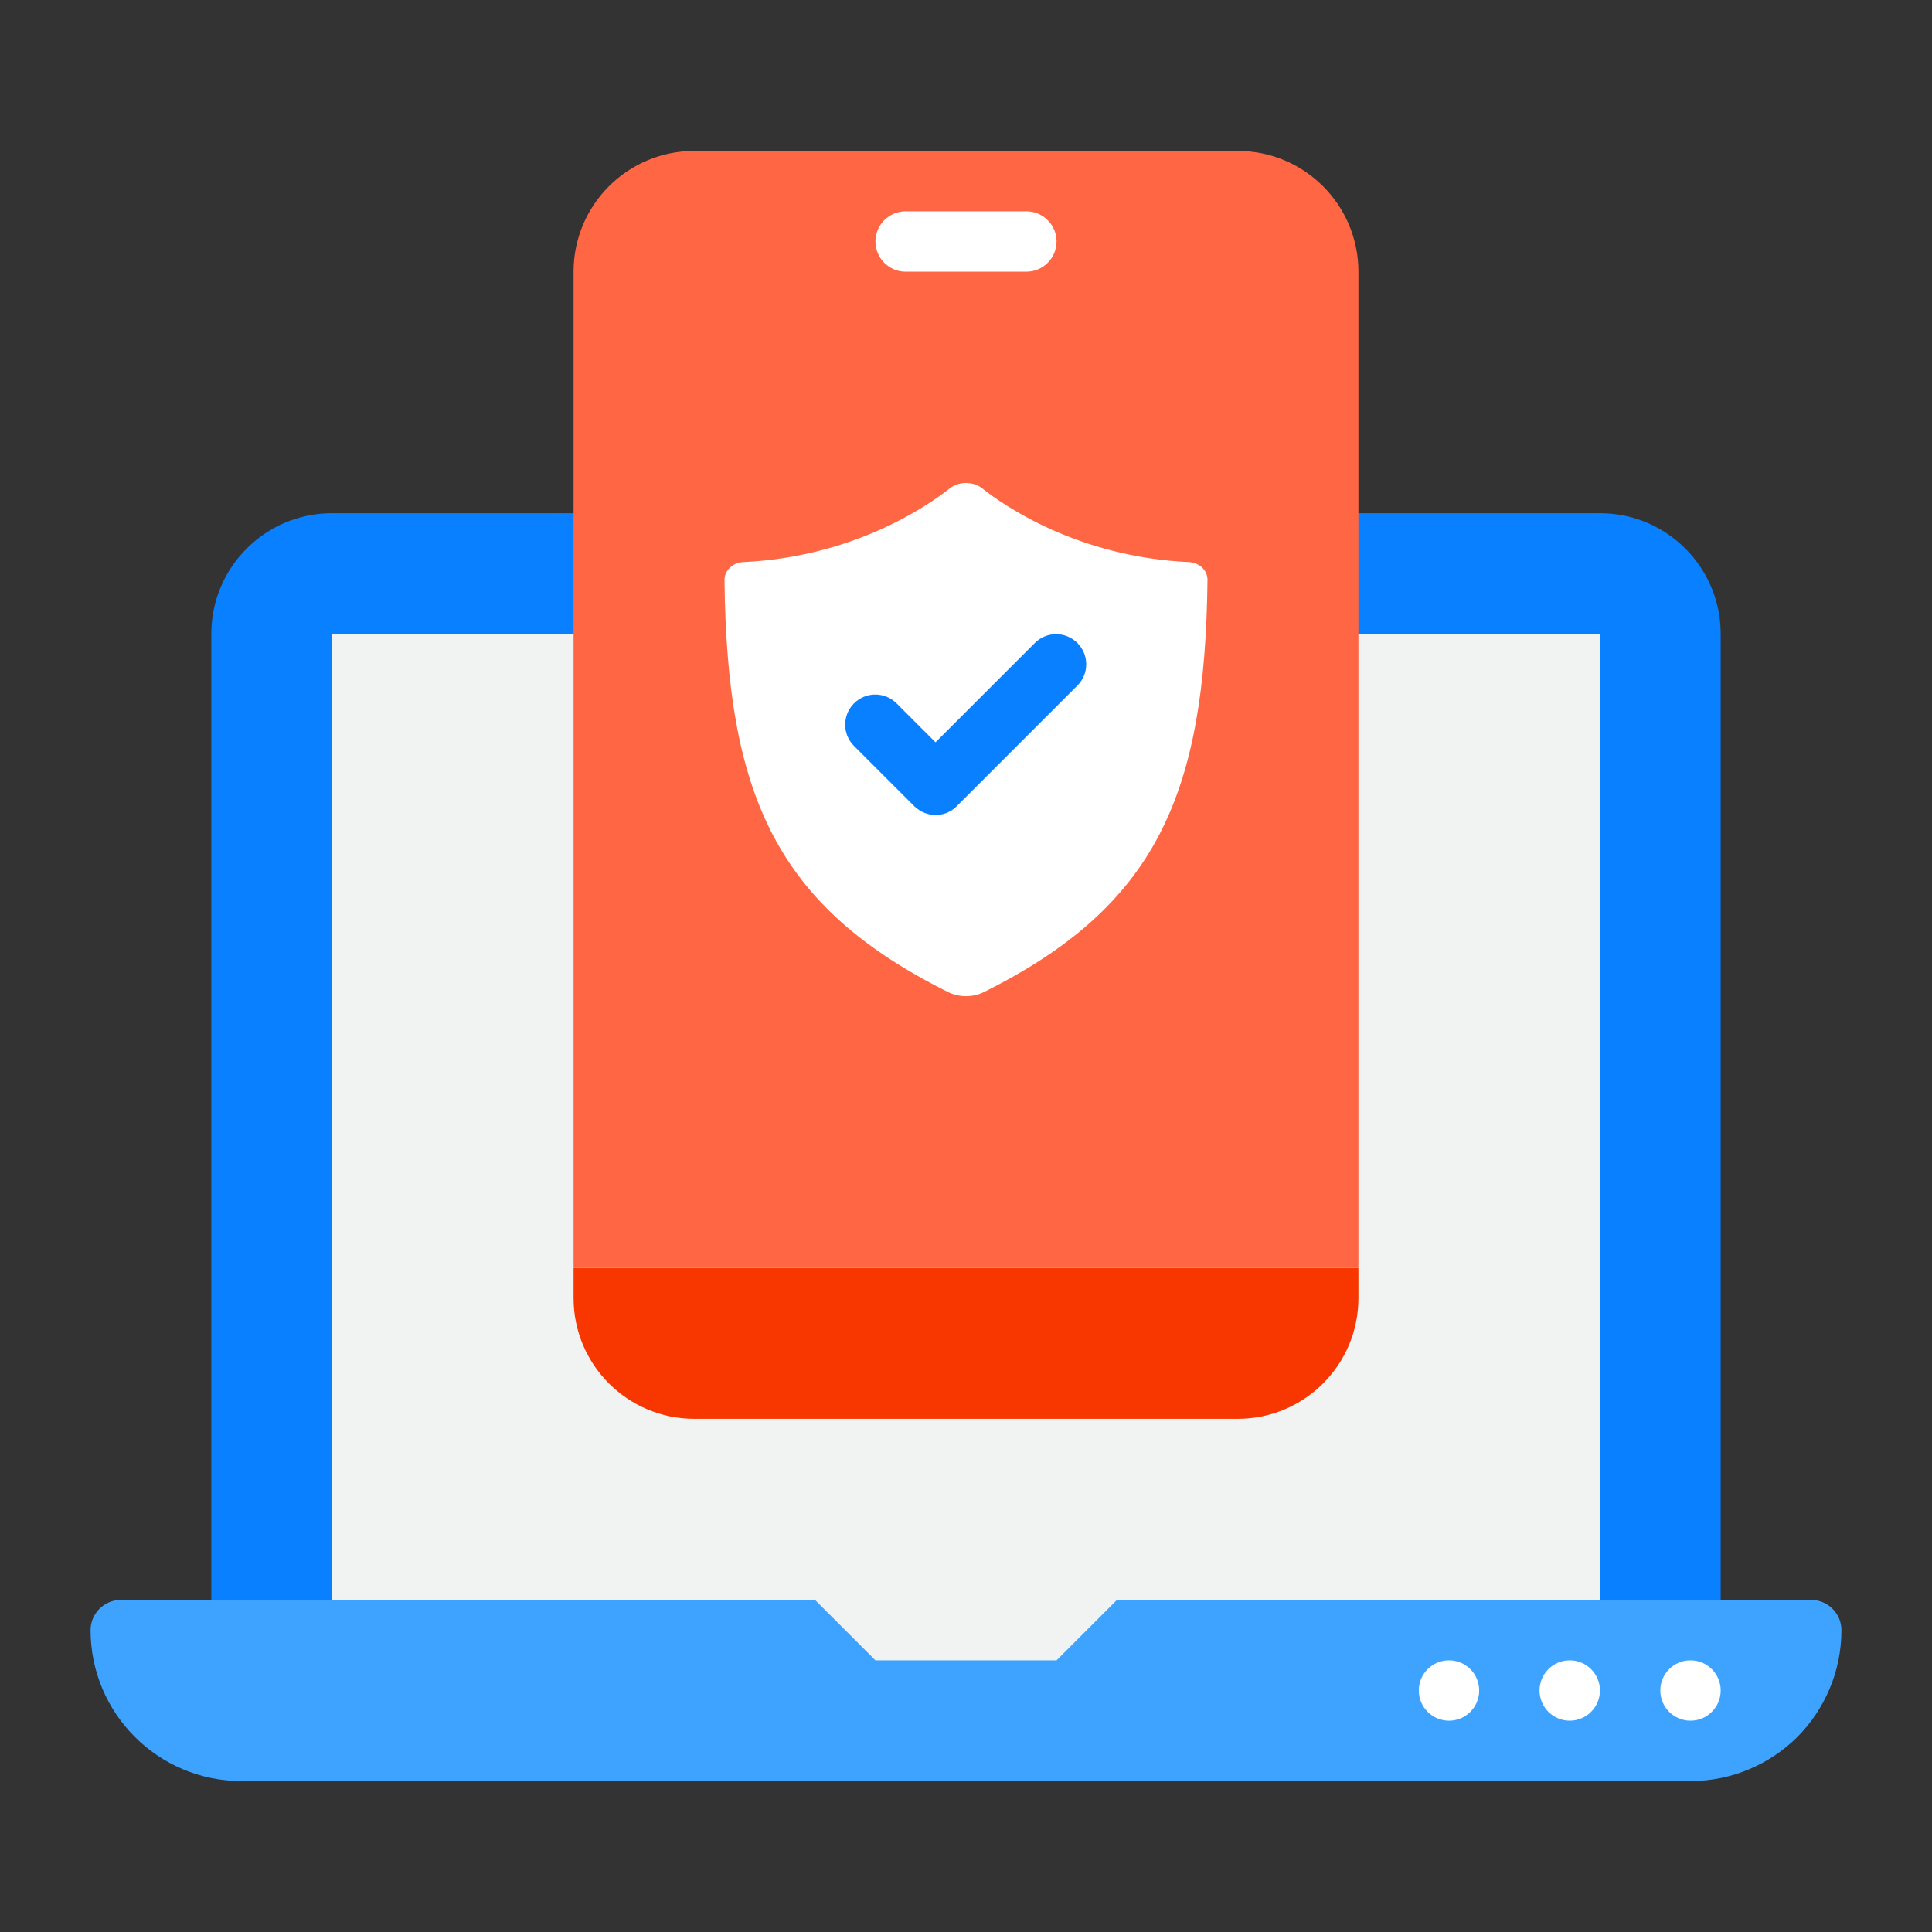
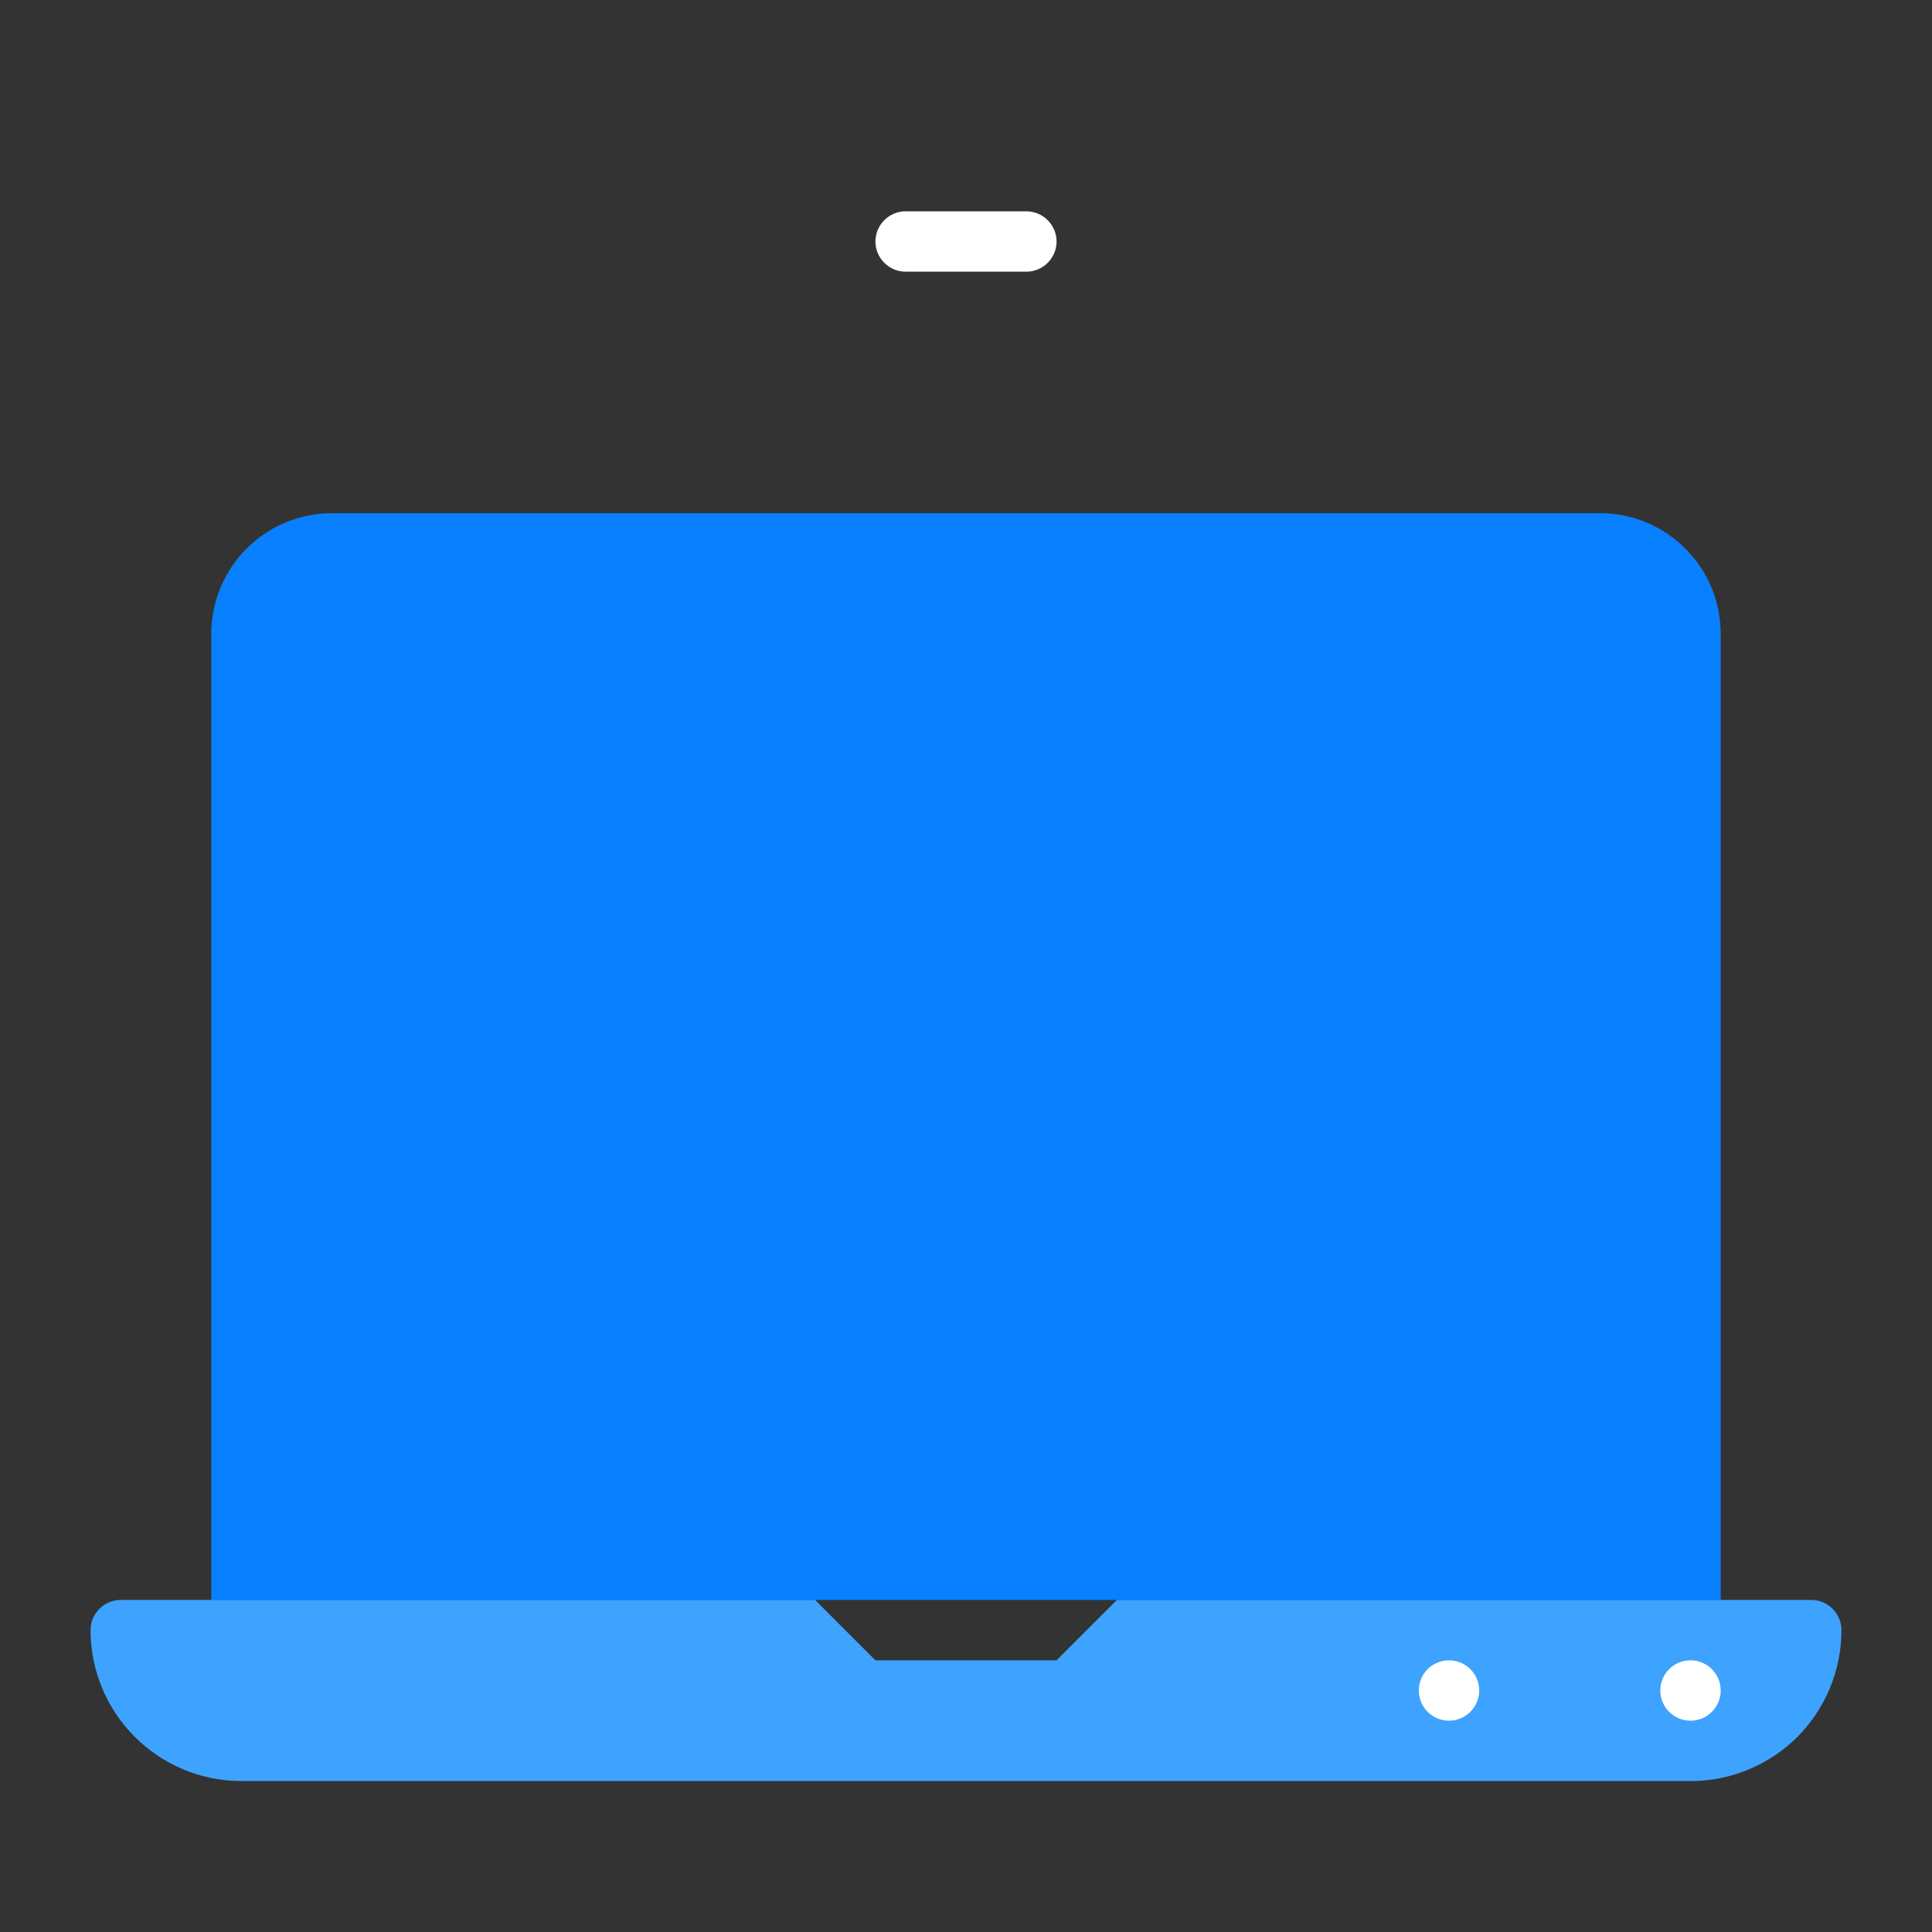
<svg xmlns="http://www.w3.org/2000/svg" id="Two-factor" viewBox="0 0 64 64">
  <rect x="0" y="0" width="64" height="64" fill="#333333" stroke="none" />
  <path d="m11 17h42c2.21 0 4 1.79 4 4v32h-50v-32c0-2.21 1.79-4 4-4z" fill="#0980ff" />
-   <path d="m11 21h42v35h-42z" fill="#f1f2f2" />
+   <path d="m11 21h42h-42z" fill="#f1f2f2" />
  <path d="m61 54c0 1.38-.56 2.63-1.46 3.54-.91.9-2.16 1.46-3.54 1.46h-48c-2.76 0-5-2.24-5-5 0-.55.45-1 1-1h23l2 2h6l2-2h23c.55 0 1 .45 1 1z" fill="#3ea3ff" />
  <g fill="#fff">
    <circle cx="48" cy="56" r="1" />
-     <circle cx="52" cy="56" r="1" />
    <circle cx="56" cy="56" r="1" />
  </g>
-   <path d="m45 42v1c0 2.21-1.79 4-4 4h-18c-2.21 0-4-1.79-4-4v-1z" fill="#f83700" />
-   <path d="m45 9v33h-26v-33c0-2.21 1.79-4 4-4h18c2.21 0 4 1.79 4 4z" fill="#ff6643" />
  <path d="m34 9h-4c-.55 0-1-.45-1-1s.45-1 1-1h4c.55 0 1 .45 1 1s-.45 1-1 1z" fill="#fff" />
-   <path d="m31.4 32.86c-5.7-2.84-7.32-6.53-7.4-13.65 0-.31.27-.57.61-.59 3.69-.17 6.14-1.88 6.85-2.44.15-.12.34-.18.54-.18.2 0 .39.06.54.18.72.57 3.16 2.27 6.85 2.44.34.02.61.27.61.59-.08 7.12-1.7 10.81-7.4 13.65-.18.09-.39.14-.6.14-.21 0-.42-.05-.6-.14z" fill="#fff" />
  <path d="m31 27c-.26 0-.51-.1-.71-.29l-2-2c-.39-.39-.39-1.02 0-1.41s1.02-.39 1.41 0l1.29 1.29 3.29-3.29c.39-.39 1.02-.39 1.41 0s.39 1.02 0 1.41l-4 4c-.2.2-.45.29-.71.29z" fill="#0980ff" />
</svg>